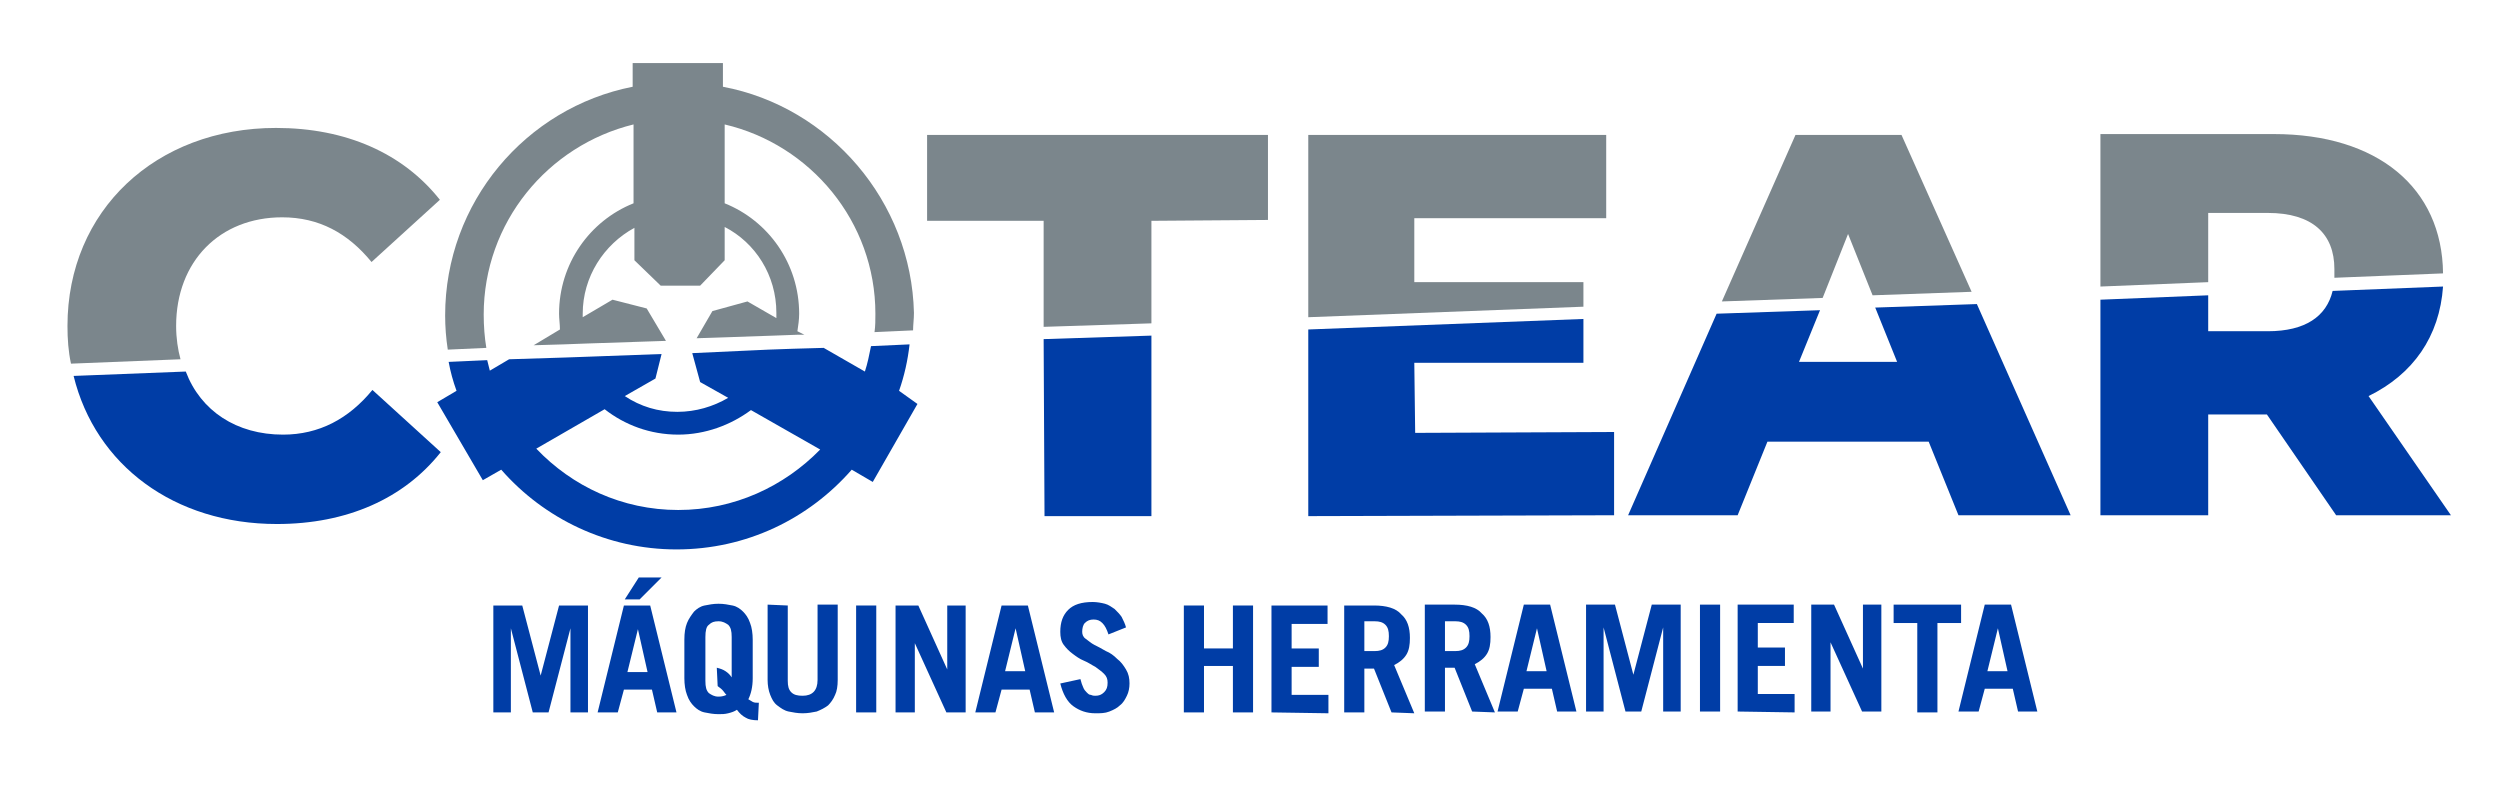
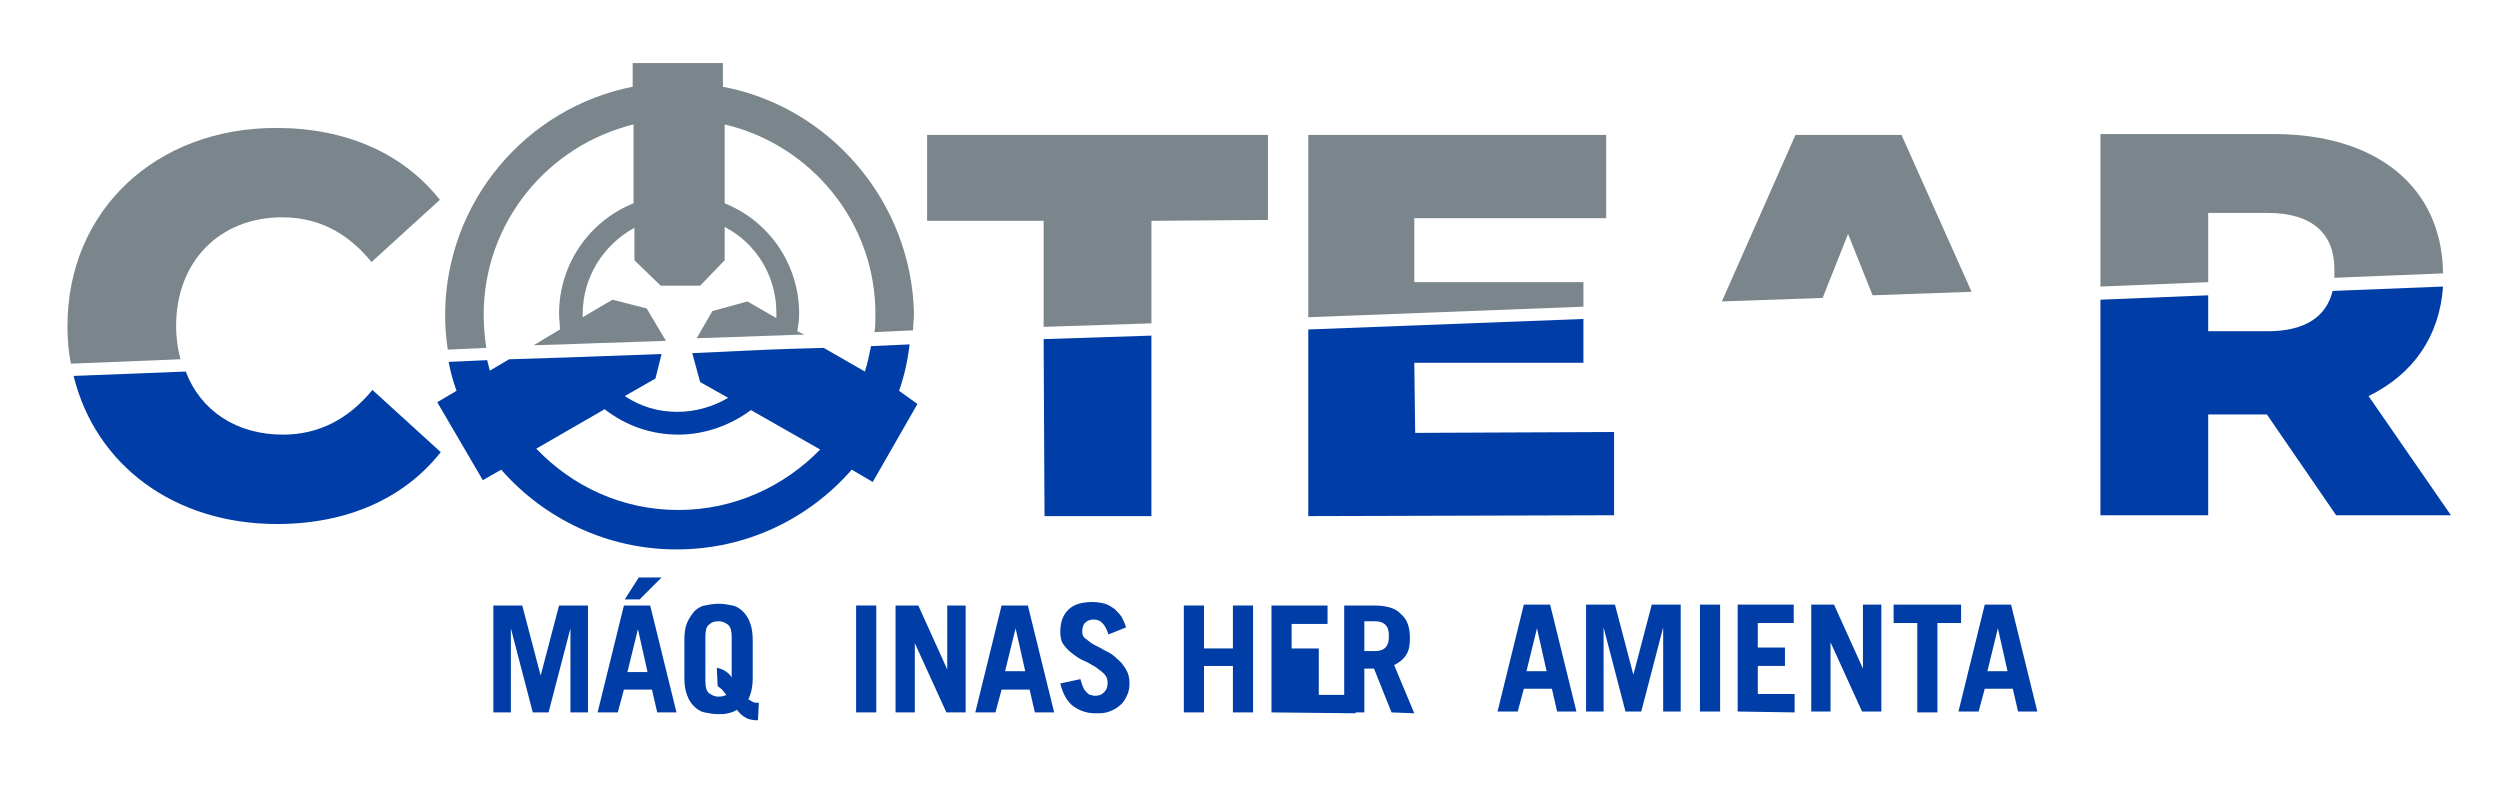
<svg xmlns="http://www.w3.org/2000/svg" version="1.1" id="Capa_1" x="0px" y="0px" viewBox="0 0 285.3 89.9" style="enable-background:new 0 0 285.3 89.9;" xml:space="preserve">
  <style type="text/css">
	.st0{fill:#003DA6;}
	.st1{fill:#7B868C;}
</style>
  <g>
    <g>
      <path class="st0" d="M56.3,81.3l0-12.2l3.3,0l2.1,8l0,0l2.1-8l3.3,0l0,12.2l-2,0l0-9.6l0,0l-2.5,9.6l-1.8,0l-2.5-9.6l0,0l0,9.6    L56.3,81.3z" />
      <path class="st0" d="M68.2,81.3l3-12.2l3,0l3,12.2l-2.2,0l-0.6-2.6l-3.2,0l-0.7,2.6L68.2,81.3z M75.5,65.9L73,68.4l-1.7,0l1.6-2.5    L75.5,65.9z M71.6,76.7l2.3,0l-1.1-4.9l0,0L71.6,76.7z" />
      <path class="st0" d="M86.5,82.2c-0.6,0-1.1-0.1-1.4-0.3c-0.4-0.2-0.7-0.5-1-0.9c-0.3,0.2-0.6,0.3-1,0.4c-0.4,0.1-0.7,0.1-1.1,0.1    c-0.6,0-1.1-0.1-1.6-0.2s-0.9-0.4-1.2-0.7c-0.3-0.3-0.6-0.7-0.8-1.3c-0.2-0.5-0.3-1.2-0.3-1.9l0-4.4c0-0.8,0.1-1.4,0.3-1.9    c0.2-0.5,0.5-0.9,0.8-1.3c0.3-0.3,0.7-0.6,1.2-0.7c0.5-0.1,1-0.2,1.6-0.2c0.6,0,1.1,0.1,1.6,0.2c0.5,0.1,0.9,0.4,1.2,0.7    c0.3,0.3,0.6,0.7,0.8,1.3c0.2,0.5,0.3,1.2,0.3,1.9l0,4.4c0,1-0.2,1.8-0.5,2.4c0.2,0.1,0.3,0.2,0.5,0.3c0.2,0.1,0.4,0.1,0.7,0.1    L86.5,82.2z M81.8,76.2c0.4,0.1,0.7,0.2,1,0.4c0.3,0.2,0.5,0.4,0.7,0.7l0,0l0-4.6c0-0.7-0.1-1.1-0.4-1.4c-0.3-0.2-0.6-0.4-1.1-0.4    s-0.8,0.1-1.1,0.4c-0.3,0.2-0.4,0.7-0.4,1.4l0,5c0,0.7,0.1,1.1,0.4,1.4c0.3,0.2,0.6,0.4,1.1,0.4c0.4,0,0.7-0.1,0.9-0.2    c-0.2-0.2-0.3-0.4-0.5-0.6c-0.2-0.2-0.4-0.3-0.5-0.4L81.8,76.2z" />
-       <path class="st0" d="M89.9,69.1l0,8.6c0,0.6,0.1,1,0.4,1.3c0.3,0.3,0.7,0.4,1.3,0.4c1.1,0,1.7-0.6,1.7-1.8l0-8.6l2.3,0l0,8.6    c0,0.7-0.1,1.3-0.3,1.7c-0.2,0.5-0.5,0.9-0.8,1.2c-0.4,0.3-0.8,0.5-1.3,0.7c-0.5,0.1-1,0.2-1.6,0.2c-0.6,0-1.1-0.1-1.6-0.2    c-0.5-0.1-0.9-0.4-1.3-0.7c-0.4-0.3-0.6-0.7-0.8-1.2c-0.2-0.5-0.3-1.1-0.3-1.7l0-8.6L89.9,69.1z" />
      <path class="st0" d="M97.7,81.3l0-12.2l2.3,0l0,12.2L97.7,81.3z" />
      <path class="st0" d="M102.2,81.3l0-12.2l2.6,0l3.3,7.3l0,0l0-7.3l2.1,0l0,12.2l-2.2,0l-3.6-7.9l0,0l0,7.9L102.2,81.3z" />
      <path class="st0" d="M111.3,81.3l3-12.2l3,0l3,12.2l-2.2,0l-0.6-2.6l-3.2,0l-0.7,2.6L111.3,81.3z M114.7,76.6l2.3,0l-1.1-4.9l0,0    L114.7,76.6z" />
      <path class="st0" d="M126.5,72.4c-0.2-0.6-0.4-1-0.7-1.3c-0.3-0.3-0.6-0.4-1-0.4c-0.4,0-0.7,0.1-1,0.4c-0.2,0.2-0.3,0.6-0.3,1    c0,0.3,0.1,0.6,0.4,0.8c0.3,0.2,0.6,0.5,1,0.7c0.4,0.2,0.8,0.4,1.3,0.7c0.5,0.2,0.9,0.5,1.3,0.9c0.4,0.3,0.7,0.7,1,1.2    c0.3,0.5,0.4,1,0.4,1.6c0,0.5-0.1,1-0.3,1.4c-0.2,0.4-0.4,0.8-0.8,1.1c-0.3,0.3-0.7,0.5-1.2,0.7c-0.5,0.2-1,0.2-1.6,0.2    c-1,0-1.8-0.3-2.5-0.8c-0.7-0.5-1.2-1.4-1.5-2.6l2.3-0.5c0.1,0.4,0.2,0.7,0.3,0.9c0.1,0.3,0.3,0.5,0.4,0.6    c0.2,0.2,0.3,0.3,0.5,0.3c0.2,0.1,0.4,0.1,0.5,0.1c0.4,0,0.7-0.1,1-0.4c0.3-0.3,0.4-0.6,0.4-1.1c0-0.4-0.1-0.7-0.4-1    c-0.3-0.3-0.6-0.5-1-0.8c-0.4-0.2-0.8-0.5-1.3-0.7c-0.5-0.2-0.9-0.5-1.3-0.8c-0.4-0.3-0.7-0.6-1-1c-0.3-0.4-0.4-0.9-0.4-1.5    c0-1.1,0.3-1.9,0.9-2.5c0.6-0.6,1.5-0.9,2.8-0.9c0.5,0,1,0.1,1.4,0.2c0.4,0.1,0.8,0.4,1.1,0.6c0.3,0.3,0.6,0.6,0.8,0.9    c0.2,0.4,0.4,0.8,0.5,1.2L126.5,72.4z" />
      <path class="st0" d="M135.1,81.3l0-12.2l2.3,0l0,4.9l3.3,0l0-4.9l2.3,0l0,12.2l-2.3,0l0-5.3l-3.3,0l0,5.3L135.1,81.3z" />
-       <path class="st0" d="M145.1,81.3l0-12.2l6.4,0l0,2.1l-4.1,0l0,2.8l3.1,0l0,2.1l-3.1,0l0,3.2l4.2,0l0,2.1L145.1,81.3z" />
+       <path class="st0" d="M145.1,81.3l0-12.2l6.4,0l0,2.1l-4.1,0l0,2.8l3.1,0l0,2.1l0,3.2l4.2,0l0,2.1L145.1,81.3z" />
      <path class="st0" d="M158.8,81.3l-2-5l-1.1,0l0,5l-2.3,0l0-12.2l3.4,0c1.4,0,2.5,0.3,3.1,1c0.7,0.6,1,1.5,1,2.7    c0,0.8-0.1,1.4-0.4,1.9c-0.3,0.5-0.8,0.9-1.4,1.2l2.3,5.5L158.8,81.3z M155.7,74.3l1.2,0c0.5,0,0.9-0.1,1.2-0.4    c0.3-0.3,0.4-0.7,0.4-1.3c0-0.6-0.1-1-0.4-1.3c-0.3-0.3-0.7-0.4-1.2-0.4l-1.2,0L155.7,74.3z" />
-       <path class="st0" d="M168,81.2l-2-5l-1.1,0l0,5l-2.3,0l0-12.2l3.4,0c1.4,0,2.5,0.3,3.1,1c0.7,0.6,1,1.5,1,2.7    c0,0.8-0.1,1.4-0.4,1.9c-0.3,0.5-0.8,0.9-1.4,1.2l2.3,5.5L168,81.2z M164.9,74.3l1.2,0c0.5,0,0.9-0.1,1.2-0.4    c0.3-0.3,0.4-0.7,0.4-1.3c0-0.6-0.1-1-0.4-1.3c-0.3-0.3-0.7-0.4-1.2-0.4l-1.2,0L164.9,74.3z" />
      <path class="st0" d="M170.9,81.2l3-12.2l3,0l3,12.2l-2.2,0l-0.6-2.6l-3.2,0l-0.7,2.6L170.9,81.2z M174.2,76.6l2.3,0l-1.1-4.9l0,0    L174.2,76.6z" />
      <path class="st0" d="M181,81.2l0-12.2l3.3,0l2.1,8l0,0l2.1-8l3.3,0l0,12.2l-2,0l0-9.6l0,0l-2.5,9.6l-1.8,0l-2.5-9.6l0,0l0,9.6    L181,81.2z" />
      <path class="st0" d="M194,81.2l0-12.2l2.3,0l0,12.2L194,81.2z" />
      <path class="st0" d="M198.3,81.2l0-12.2l6.4,0l0,2.1l-4.1,0l0,2.8l3.1,0l0,2.1l-3.1,0l0,3.2l4.2,0l0,2.1L198.3,81.2z" />
      <path class="st0" d="M206.7,81.2l0-12.2l2.6,0l3.3,7.3l0,0l0-7.3l2.1,0l0,12.2l-2.2,0l-3.6-7.9l0,0l0,7.9L206.7,81.2z" />
      <path class="st0" d="M223.8,69l0,2.1l-2.7,0l0,10.2l-2.3,0l0-10.2l-2.7,0l0-2.1L223.8,69z" />
      <path class="st0" d="M223.5,81.2l3-12.2l3,0l3,12.2l-2.2,0l-0.6-2.6l-3.2,0l-0.7,2.6L223.5,81.2z M226.8,76.6l2.3,0l-1.1-4.9l0,0    L226.8,76.6z" />
    </g>
    <g>
      <path class="st1" d="M82.5,9.9l0-2.7l-10.3,0l0,2.7C60,12.3,50.8,23.1,50.8,36c0,1.3,0.1,2.6,0.3,3.9l4.4-0.2    c-0.2-1.2-0.3-2.5-0.3-3.8c0-10.5,7.3-19.3,17.1-21.7l0,9c-5,2-8.5,6.9-8.5,12.6c0,0.6,0.1,1.2,0.1,1.8l-3,1.8l3.4-0.1l2.7-0.1    l9-0.3l-2.2-3.7l-3.9-1l-3.4,2c0-0.1,0-0.2,0-0.4c0-4.2,2.4-7.9,5.9-9.8l0,3.7l3,2.9l4.5,0l2.8-2.9l0-3.8c3.5,1.8,5.9,5.5,5.9,9.8    c0,0.2,0,0.4,0,0.6l-3.3-1.9l-4,1.1l-1.8,3.1l8.8-0.3l2.7-0.1l0.8,0l-0.8-0.4c0.1-0.7,0.2-1.3,0.2-2c0-5.7-3.5-10.6-8.5-12.6l0-9    c9.8,2.3,17.2,11.1,17.2,21.6c0,0.7,0,1.4-0.1,2.1l4.4-0.2c0-0.6,0.1-1.3,0.1-2C104,23,94.7,12.2,82.5,9.9z" />
      <path class="st0" d="M102.6,44.6c0.6-1.7,1-3.5,1.2-5.3l-4.4,0.2c-0.2,1-0.4,2-0.7,2.9L94,39.7l-3.5,0.1l-2.8,0.1L79,40.3l0.9,3.3    l3.2,1.8c-1.7,1-3.7,1.6-5.8,1.6c-2.2,0-4.2-0.6-6-1.8l3.5-2l0.7-2.8l-8.2,0.3l-2.8,0.1l-6.4,0.2l-2.2,1.3    c-0.1-0.4-0.2-0.8-0.3-1.2l-4.4,0.2c0.2,1.1,0.5,2.2,0.9,3.3l-2.2,1.3l5.2,8.9l2.1-1.2c4.9,5.6,12.1,9.1,20,9.1    c8,0,15.1-3.5,20-9.1l2.4,1.4l5.1-8.9L102.6,44.6z M77.4,58.2c-6.4,0-12.1-2.7-16.2-7l7.8-4.5c2.3,1.8,5.2,2.9,8.4,2.9    c3.1,0,6-1.1,8.3-2.8l7.9,4.5C89.5,55.5,83.8,58.2,77.4,58.2z" />
      <path class="st1" d="M20.1,37.2c0-7.4,5-12.4,12.1-12.4c4.2,0,7.5,1.8,10.2,5.1l7.8-7.1c-4.2-5.3-10.7-8.2-18.7-8.2    C17.8,14.6,7.7,24,7.7,37.2c0,1.5,0.1,2.9,0.4,4.3l12.5-0.5C20.3,39.9,20.1,38.6,20.1,37.2z" />
      <polygon class="st1" points="131.4,25.2 144.7,25.1 144.7,15.4 105.8,15.4 105.8,25.2 119.1,25.2 119.1,37.3 131.4,36.9   " />
      <polygon class="st1" points="180.7,32.2 161.4,32.2 161.4,24.9 183.3,24.9 183.3,15.4 149.3,15.4 149.3,36.2 180.7,35   " />
      <polygon class="st1" points="210.9,26.7 213.7,33.7 225,33.3 217,15.4 204.9,15.4 196.5,34.4 208,34   " />
      <path class="st1" d="M252,25l0-0.7l6.8,0c5.1,0,7.6,2.4,7.6,6.4c0,0.1,0,0.2,0,0.3c0,0.1,0,0.3,0,0.4c0,0.1,0,0.2,0,0.3l12.4-0.5    c-0.1-9.8-7.5-15.9-19.3-15.9l-19.8,0l0,17.4l12.3-0.5L252,25z" />
      <path class="st0" d="M31.6,59.8c8,0,14.5-2.9,18.7-8.2l-7.8-7.1c-2.7,3.3-6.1,5.1-10.2,5.1c-5.3,0-9.4-2.7-11.1-7.2L8.4,42.9    C10.9,53.1,19.9,59.8,31.6,59.8z" />
      <polygon class="st0" points="119.2,58.9 131.4,58.9 131.4,38.3 119.1,38.7   " />
      <polygon class="st0" points="149.3,58.9 184.2,58.8 184.2,49.3 161.5,49.4 161.4,41.4 180.7,41.4 180.7,36.4 149.3,37.6   " />
-       <polygon class="st0" points="216.5,41.3 205.3,41.3 207.7,35.4 195.9,35.8 185.8,58.8 198.3,58.8 201.7,50.4 220.1,50.4     223.5,58.8 236.3,58.8 225.6,34.7 214,35.1   " />
      <path class="st0" d="M278.8,32.7l-12.6,0.5c-0.7,2.9-3.1,4.6-7.4,4.6l-6.8,0l0-4.1l-12.3,0.5l0,24.6l12.3,0l0-11.5l6.7,0l7.9,11.5    l13.1,0l-9.4-13.6C275.4,42.7,278.4,38.4,278.8,32.7z" />
    </g>
  </g>
</svg>